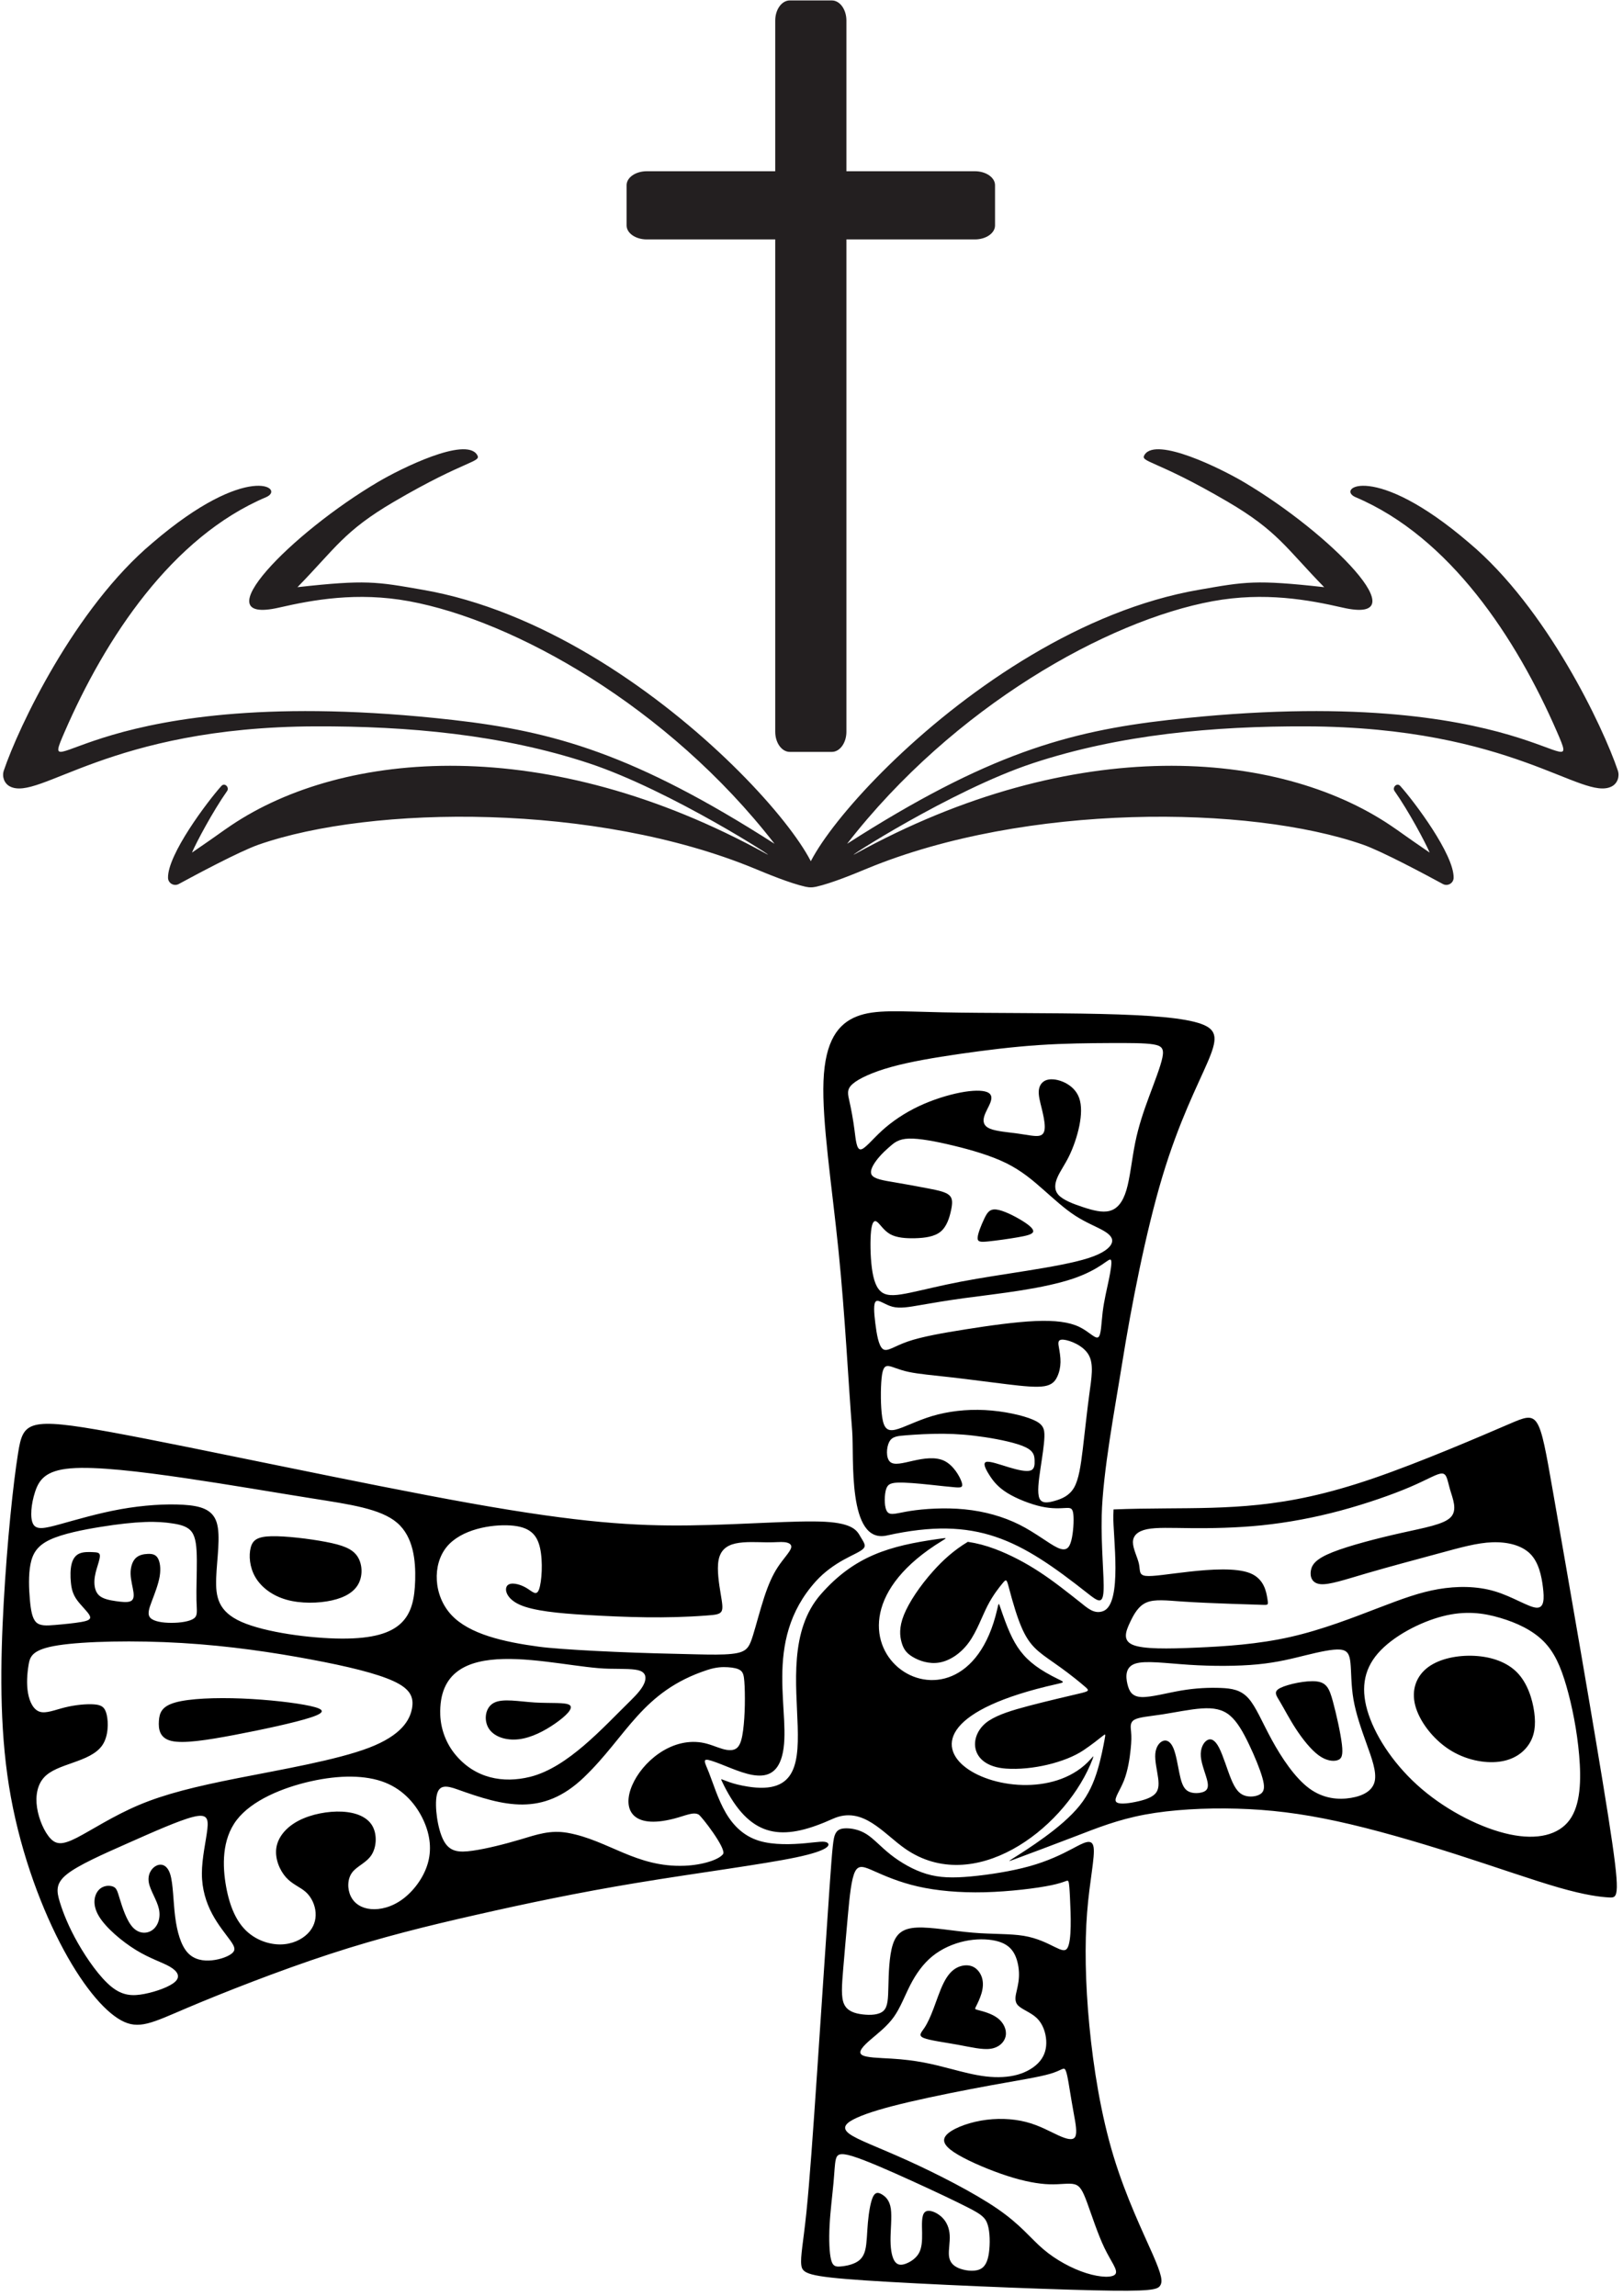
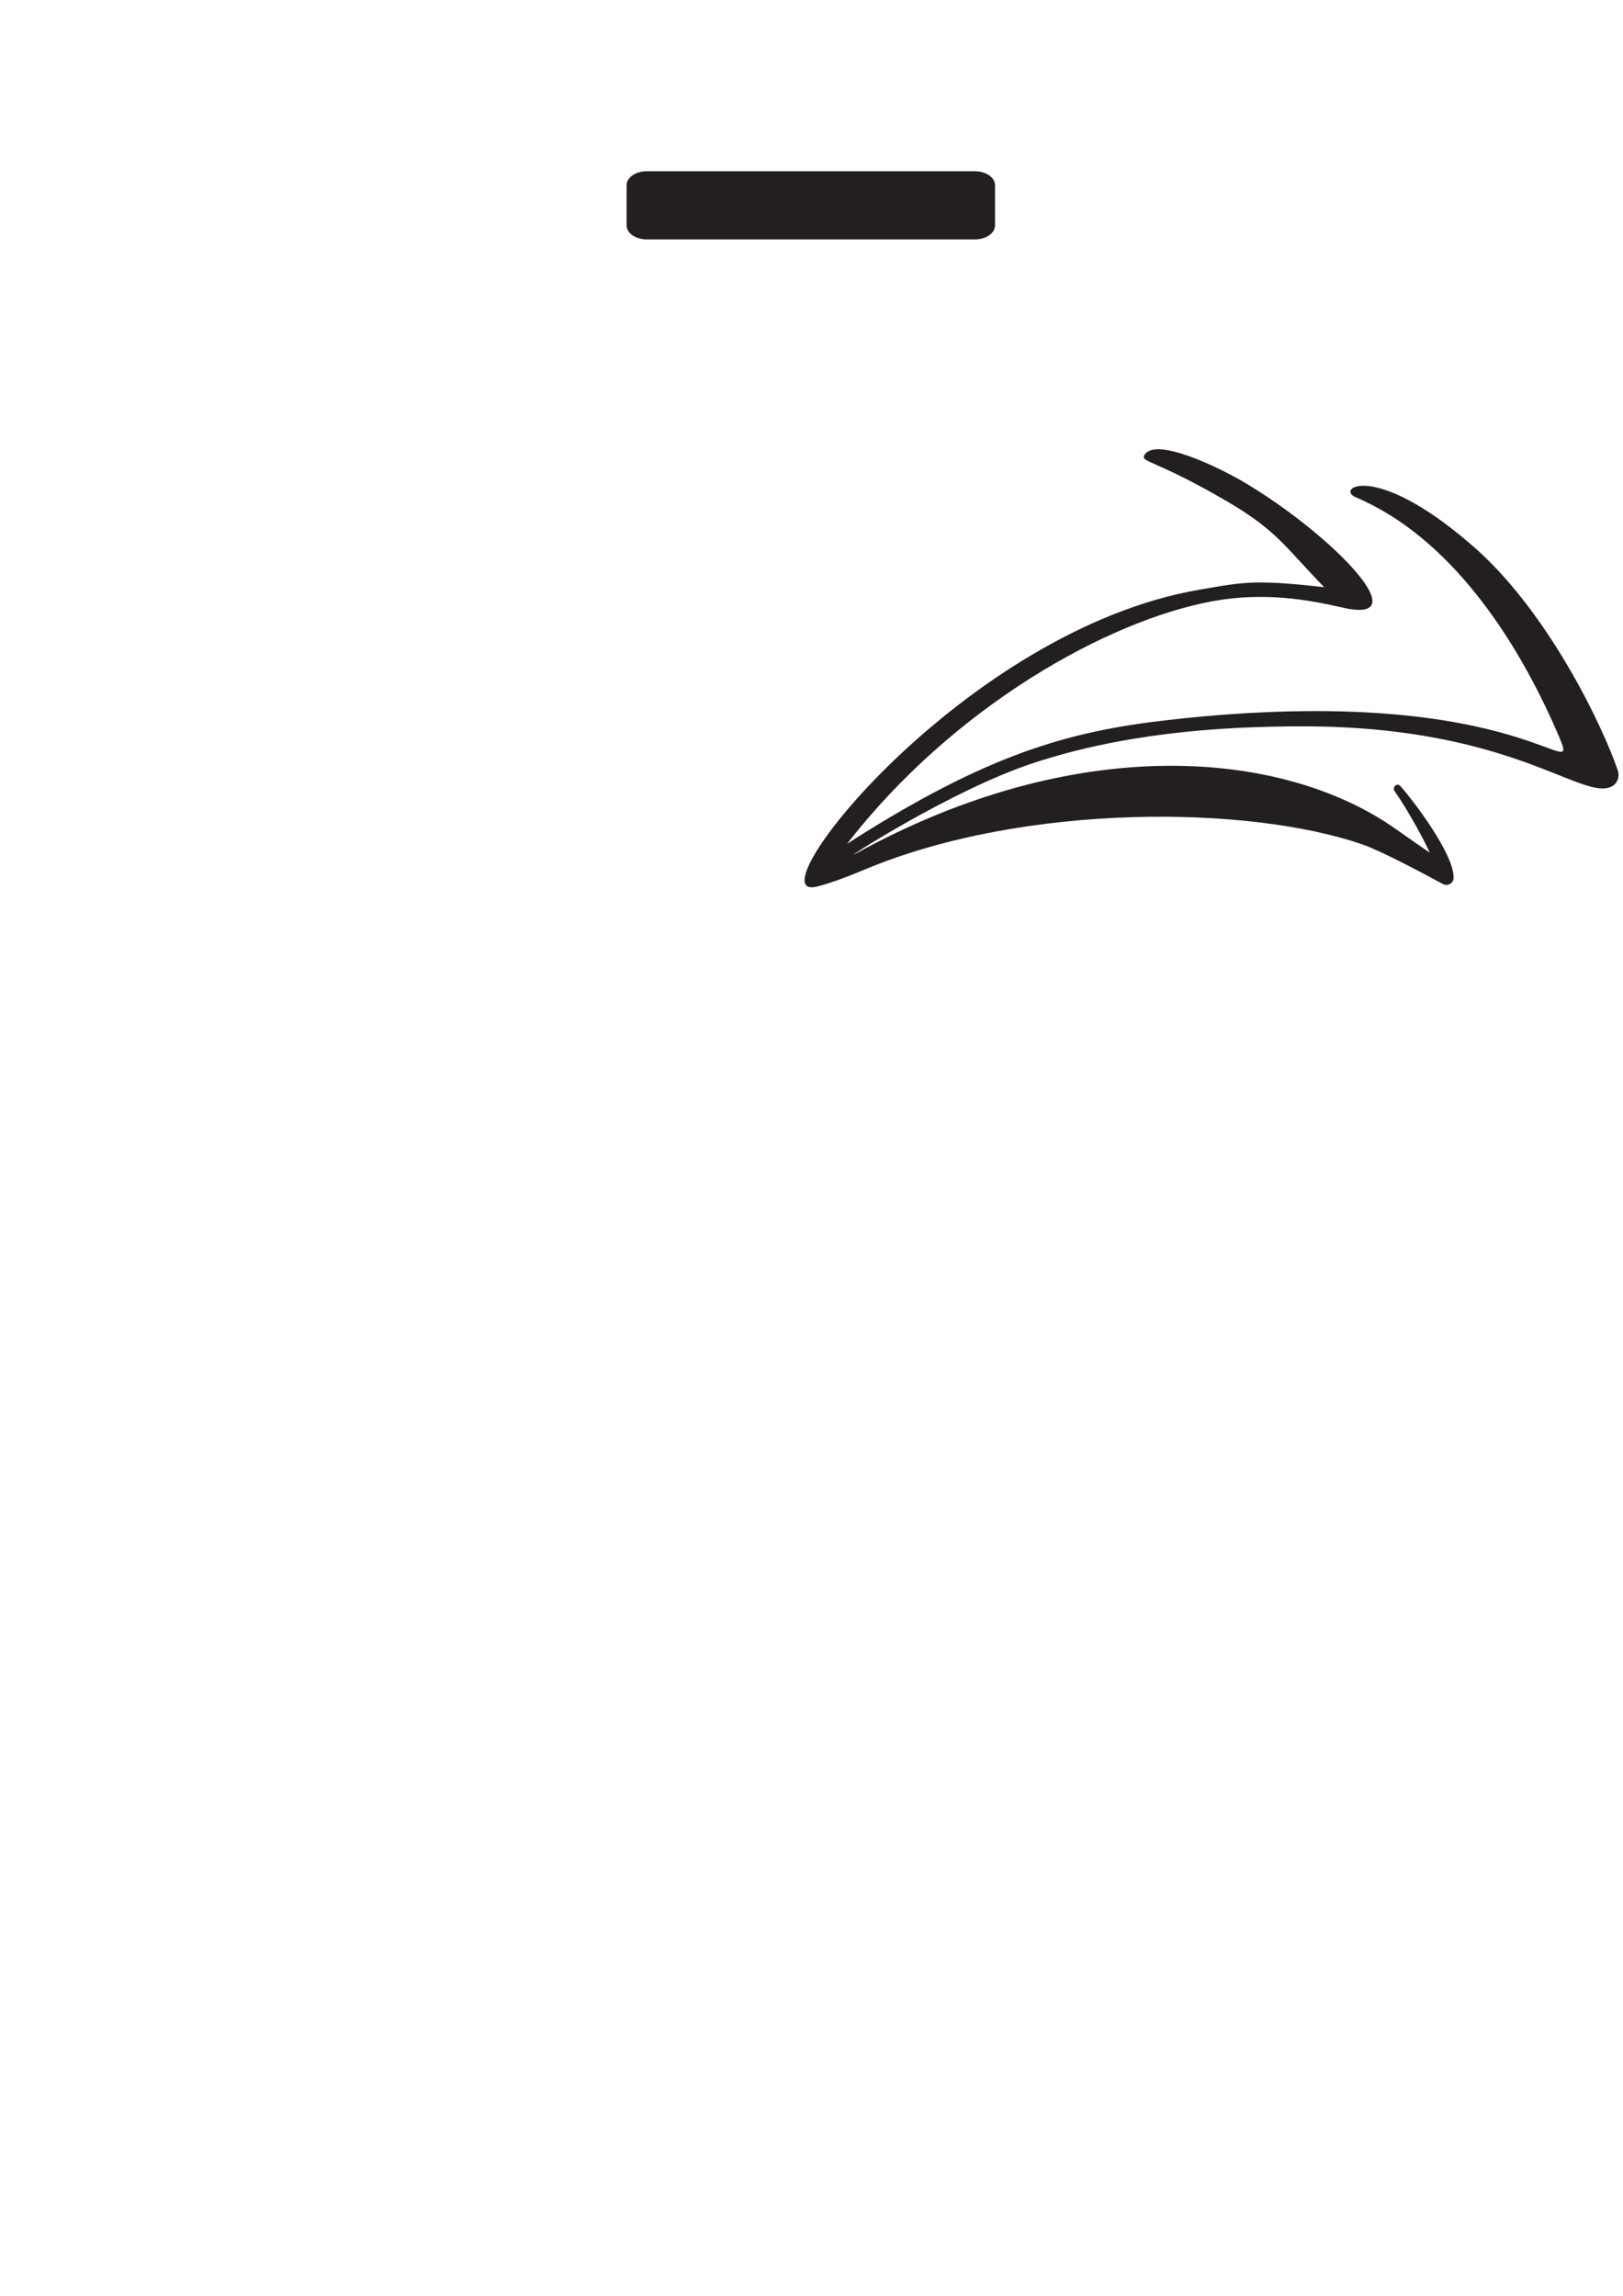
<svg xmlns="http://www.w3.org/2000/svg" version="1.0" preserveAspectRatio="xMidYMid meet" height="1122" viewBox="0 0 595.5 842.25" zoomAndPan="magnify" width="793">
  <defs>
    <clipPath id="4f5c7dc244">
-       <path clip-rule="nonzero" d="M 0.016 370 L 594 370 L 594 841 L 0.016 841 Z M 0.016 370" />
-     </clipPath>
+       </clipPath>
  </defs>
  <path fill-rule="nonzero" fill-opacity="1" d="M 593.598 282.582 C 594.352 284.816 593.445 287.359 591.344 288.434 C 580.562 293.961 555.102 266.621 479.207 266.383 C 445.438 266.277 410.961 269.348 379.039 279.883 C 348.777 289.871 308.234 316.25 313.691 313.238 C 394.438 268.676 468.898 275.012 510.109 302.66 C 514.273 305.453 514.211 305.629 524.566 312.707 C 522.965 308.938 516.906 297.555 511.656 290.086 C 510.762 288.812 512.535 286.867 513.789 288.27 C 518.887 293.961 533.574 313.461 533.348 321.992 C 533.297 323.973 531.141 325.176 529.402 324.23 C 523.496 321.02 507.125 312.238 500.102 309.789 C 458.316 295.215 376.328 294.555 318.223 318.527 C 313.738 320.383 305.238 323.938 299.418 325.238 C 276.039 330.457 353.844 231.047 440.047 216.242 C 456.906 213.301 460.723 212.516 485.859 215.312 C 471.902 201.016 468.797 194.719 450.527 184.004 C 423.539 168.176 418.055 169.57 420.012 166.641 C 424.359 160.113 447.848 171.723 456.16 176.621 C 488.098 195.426 521.332 229.395 492.574 222.793 C 480.266 219.969 463.988 216.957 444.934 220.453 C 406.465 227.52 350.004 258.988 310.809 309.473 C 362.125 276.574 391.859 268.207 428.824 264.027 C 561.484 249.031 581.578 292.133 571.309 268.465 C 556.352 233.992 531.941 196.906 497.328 182.266 C 490.07 179.09 504.129 169.105 539.016 199.023 C 567.598 222.988 588.23 266.703 593.598 282.582" fill="#231f20" />
-   <path fill-rule="nonzero" fill-opacity="1" d="M 1.402 282.582 C 0.648 284.816 1.555 287.359 3.656 288.434 C 14.438 293.961 39.898 266.621 115.793 266.383 C 149.562 266.277 184.043 269.348 215.961 279.883 C 246.223 289.871 286.766 316.25 281.309 313.238 C 200.562 268.676 126.102 275.012 84.891 302.66 C 80.727 305.453 80.793 305.629 70.434 312.707 C 72.039 308.938 78.094 297.555 83.344 290.086 C 84.242 288.812 82.465 286.867 81.211 288.27 C 76.117 293.961 61.426 313.461 61.652 321.992 C 61.703 323.973 63.863 325.176 65.598 324.23 C 71.504 321.02 87.875 312.238 94.898 309.789 C 136.684 295.215 218.672 294.555 276.777 318.527 C 281.262 320.383 289.762 323.938 295.582 325.238 C 318.965 330.457 241.156 231.047 154.953 216.242 C 138.094 213.301 134.277 212.516 109.141 215.312 C 123.098 201.016 126.203 194.719 144.473 184.004 C 171.461 168.176 176.945 169.57 174.988 166.641 C 170.641 160.113 147.152 171.723 138.84 176.621 C 106.902 195.426 73.668 229.395 102.426 222.793 C 114.734 219.969 131.012 216.957 150.066 220.453 C 188.539 227.52 244.996 258.988 284.191 309.473 C 232.879 276.574 203.141 268.207 166.176 264.027 C 33.512 249.031 13.422 292.133 23.691 268.465 C 38.648 233.992 63.059 196.906 97.672 182.266 C 104.934 179.09 90.871 169.105 55.984 199.023 C 27.406 222.988 6.773 266.703 1.402 282.582" fill="#231f20" />
-   <path fill-rule="nonzero" fill-opacity="1" d="M 305.211 275.754 L 289.789 275.754 C 286.836 275.754 284.445 272.441 284.445 268.355 L 284.445 7.398 C 284.445 3.316 286.836 0.004 289.789 0.004 L 305.211 0.004 C 308.164 0.004 310.559 3.316 310.559 7.398 L 310.559 268.355 C 310.559 272.441 308.164 275.754 305.211 275.754" fill="#231f20" />
  <path fill-rule="nonzero" fill-opacity="1" d="M 357.699 87.699 L 237.301 87.699 C 233.219 87.699 229.906 85.406 229.906 82.574 L 229.906 67.801 C 229.906 64.973 233.219 62.68 237.301 62.68 L 357.699 62.68 C 361.781 62.68 365.09 64.973 365.09 67.801 L 365.09 82.574 C 365.09 85.406 361.781 87.699 357.699 87.699" fill="#231f20" />
  <g clip-path="url(#4f5c7dc244)">
-     <path fill-rule="evenodd" fill-opacity="1" d="M 400.004 647.492 C 389.438 671.762 357.227 695.496 332.266 678.332 C 324.191 672.785 316.629 662.285 305.578 667.254 C 288.555 674.926 276.945 675.039 267.242 658.023 C 265.949 655.762 265.219 654.195 264.852 653.41 C 264.484 652.621 264.484 652.621 265.496 653.016 C 266.512 653.41 268.535 654.188 270.586 654.676 C 312.07 664.5 277.82 611.426 301.211 584.82 C 313.582 570.746 326.438 567.105 344.07 564.59 C 347.574 564.09 347.574 564.09 345.773 565.188 C 288.59 600.035 353.055 646.07 365.891 590.379 C 366.445 587.965 366.398 587.852 367.047 589.758 C 371.863 603.949 374.848 609.445 388.348 616.035 C 390.648 617.156 390.648 617.156 387.531 617.859 C 305.812 636.223 376.613 671.918 400.164 645.367 C 401.188 644.211 401.238 644.18 401.152 644.508 C 401.074 644.832 400.871 645.504 400.004 647.492 Z M 302.73 558.254 C 292.285 557.664 272.727 559.336 252.922 559.586 C 233.113 559.84 213.055 558.672 172.777 551.488 C 132.5 544.301 71.988 531.102 40.988 525.418 C 9.984 519.742 8.48 521.578 6.641 533.02 C 4.797 544.469 2.629 565.52 1.371 587.738 C 0.121 609.961 -0.215 633.352 3.297 655.238 C 6.805 677.125 14.16 697.508 21.93 712.625 C 29.707 727.75 37.895 737.602 44.414 741.195 C 50.934 744.789 55.781 742.117 68.562 736.688 C 81.352 731.258 102.078 723.07 120.969 716.891 C 139.852 710.707 156.902 706.531 174.953 702.441 C 193.004 698.34 212.055 694.332 233.781 690.742 C 255.508 687.148 279.914 683.973 292.199 681.383 C 304.48 678.797 304.648 676.789 303.566 676.039 C 302.48 675.289 300.137 675.789 295.496 676.211 C 290.848 676.633 283.906 676.98 278.488 675.312 C 273.07 673.648 269.18 669.969 266.32 665.086 C 263.457 660.199 261.617 654.102 260.098 650.25 C 258.578 646.402 257.379 644.809 260.973 645.934 C 270.016 648.773 283.379 657.566 286.949 644.18 C 290.902 629.379 279.066 602.566 299.375 580.062 C 302.457 576.652 306.145 574.094 309.492 572.227 C 312.844 570.363 315.848 569.195 316.855 568.023 C 317.855 566.855 316.855 565.688 315.68 563.68 C 314.512 561.672 313.176 558.836 302.73 558.254 Z M 167.801 656.457 C 163.816 655.027 161.078 654.641 160.25 658.598 C 159.422 662.551 160.496 670.855 162.723 675.141 C 164.953 679.422 168.332 679.68 173.379 678.965 C 178.426 678.254 185.145 676.562 191.012 674.816 C 196.883 673.059 201.91 671.25 208.355 672.418 C 223.215 675.105 233.441 685.184 251.172 684.48 C 257.719 684.223 263.781 682.277 265.301 680.195 C 266.676 678.316 257.363 666.223 256.309 665.668 C 254.34 664.633 251.641 666.055 247.445 667.156 C 215.605 675.527 234.609 635.656 257.398 639.266 C 260.266 639.719 262.82 640.953 265.074 641.602 C 267.32 642.25 269.273 642.316 270.516 641.148 C 271.754 639.98 272.289 637.582 272.66 634.793 C 273.023 632 273.219 628.82 273.285 625.578 C 273.344 622.336 273.281 619.027 273.105 616.82 C 272.934 614.617 272.648 613.508 271.695 612.801 C 270.742 612.086 269.109 611.766 267.129 611.633 C 265.145 611.504 262.809 611.566 259.621 612.605 C 235.504 620.449 230.062 636.883 214.266 652.027 C 199.059 666.609 184.902 662.582 167.801 656.457 Z M 290.227 567.977 C 289.738 569.465 287.387 571.863 285.438 574.82 C 283.48 577.77 281.934 581.27 280.402 585.941 C 278.875 590.609 277.367 596.453 276.242 600.055 C 275.113 603.652 274.359 605.016 272.207 605.922 C 268.43 607.516 258.859 606.934 247.715 606.707 C 228.906 606.324 205.578 605.164 197.766 604.105 C 184.816 602.359 172.168 599.504 165.602 592.43 C 159.035 585.355 158.547 574.07 163.863 567.516 C 169.184 560.965 180.309 559.152 187.266 559.605 C 194.219 560.059 196.996 562.781 198.141 567.844 C 199.277 572.902 198.777 580.301 197.793 583.023 C 196.812 585.746 195.344 583.801 192.98 582.438 C 190.613 581.074 187.352 580.301 186.148 581.656 C 184.945 583.023 185.793 586.523 190.77 588.73 C 195.75 590.938 204.852 591.844 214.797 592.43 C 229.82 593.309 244.305 593.809 259.281 592.656 C 262.23 592.43 263.977 592.305 264.676 591.23 C 265.367 590.16 264.996 588.152 264.406 584.582 C 263.816 581.016 263 575.887 263.645 572.383 C 264.289 568.879 266.391 567 269.848 566.223 C 273.305 565.441 278.113 565.766 281.359 565.801 C 284.602 565.832 286.289 565.574 287.812 565.734 C 289.34 565.895 290.715 566.48 290.227 567.977 Z M 231.488 623.762 C 233.871 621.426 235.648 619.352 236.422 617.434 C 237.191 615.523 236.965 613.773 234.902 612.961 C 232.84 612.152 228.949 612.277 223.43 612.18 C 203.957 611.836 160.52 597.383 161.539 629.082 C 161.711 634.531 163.828 639.719 166.953 643.543 C 174.273 652.504 184.664 654.309 194.539 651.844 C 208.336 648.395 221.148 633.883 231.488 623.762 Z M 209.098 625.578 C 207.715 624.41 202.012 624.93 196.195 624.57 C 190.379 624.215 184.453 622.98 181.211 624.703 C 177.969 626.418 177.414 631.094 179.355 634.137 C 181.301 637.188 185.746 638.617 190.367 638.062 C 195 637.516 199.812 634.984 203.688 632.293 C 207.562 629.598 210.488 626.746 209.098 625.578 Z M 25.918 538.656 C 35.195 537.875 51.418 539.824 67.777 542.219 C 84.129 544.617 100.609 547.473 114.5 549.68 C 128.387 551.887 139.68 553.441 145.715 558.633 C 151.754 563.824 152.527 572.645 152.336 579.652 C 152.141 586.656 150.973 591.844 147.148 595.477 C 143.316 599.113 136.824 601.184 125.34 601.125 C 113.852 601.059 97.367 598.848 88.668 595.023 C 79.973 591.195 79.066 585.75 79.324 578.805 C 79.586 571.863 81.016 563.438 79.52 558.57 C 78.031 553.703 73.617 552.402 67.258 552.016 C 60.898 551.625 52.59 552.148 44.285 553.637 C 35.977 555.125 27.668 557.594 22.027 559.152 C 16.379 560.707 13.391 561.355 12.156 559.086 C 10.926 556.816 11.441 551.625 12.871 547.281 C 14.305 542.934 16.641 539.43 25.918 538.656 Z M 99.574 563.562 C 104.766 563.438 113.457 564.473 119.562 565.641 C 125.664 566.809 129.168 568.102 131.051 570.828 C 132.934 573.551 133.191 577.703 131.633 580.816 C 130.074 583.934 126.699 586.008 121.766 587.113 C 116.836 588.211 110.348 588.34 105.094 586.852 C 99.836 585.355 95.812 582.242 93.668 578.547 C 91.527 574.848 91.266 570.566 91.98 567.777 C 92.695 564.992 94.383 563.691 99.574 563.562 Z M 63.461 558.891 C 66.344 559.344 68.945 559.992 70.402 562.035 C 71.863 564.078 72.184 567.516 72.223 572.289 C 72.25 577.055 71.996 583.152 72.09 587.051 C 72.184 590.938 72.645 592.625 71.148 593.727 C 69.66 594.828 66.215 595.348 62.906 595.348 C 59.598 595.348 56.418 594.828 55.184 593.531 C 53.949 592.238 54.664 590.16 55.703 587.402 C 56.746 584.648 58.105 581.207 58.594 578.258 C 59.082 575.301 58.688 572.84 57.848 571.508 C 57 570.18 55.703 569.984 54.184 570.047 C 52.656 570.113 50.906 570.441 49.699 571.676 C 48.504 572.902 47.855 575.047 47.918 577.41 C 47.98 579.781 48.758 582.371 48.984 584.191 C 49.211 586.008 48.891 587.051 47.754 587.465 C 46.621 587.891 44.672 587.691 42.465 587.371 C 40.262 587.051 37.793 586.59 36.363 585.293 C 34.941 584 34.547 581.855 34.648 579.848 C 34.742 577.832 35.328 575.953 35.848 574.266 C 36.363 572.578 36.816 571.086 36.59 570.309 C 36.363 569.531 35.457 569.465 34.027 569.398 C 32.605 569.332 30.656 569.273 29.195 569.887 C 27.734 570.5 26.766 571.801 26.273 573.746 C 25.785 575.695 25.785 578.285 26.012 580.555 C 26.238 582.832 26.691 584.773 28.188 586.883 C 29.68 588.992 32.211 591.262 32.895 592.656 C 33.574 594.047 32.406 594.574 29.844 595.023 C 27.277 595.477 23.32 595.863 20.172 596.129 C 17.027 596.391 14.691 596.516 13.262 595.121 C 11.836 593.727 11.312 590.809 10.961 586.816 C 10.602 582.832 10.406 577.77 11.188 573.812 C 11.969 569.852 13.715 567 18.355 564.828 C 22.996 562.656 30.523 561.16 36.984 560.125 C 43.438 559.086 48.824 558.504 53.109 558.344 C 57.395 558.176 60.57 558.438 63.461 558.891 Z M 21.375 603.586 C 30.977 602.098 49.41 601.703 66.805 602.746 C 84.191 603.781 100.551 606.246 114.051 608.781 C 127.547 611.305 138.191 613.902 144.285 616.691 C 150.387 619.477 151.949 622.461 151.168 626.746 C 150.387 631.027 147.277 636.609 135.465 641.148 C 123.656 645.688 103.145 649.191 87.375 652.309 C 71.605 655.422 60.57 658.145 51.031 662.164 C 41.496 666.188 33.445 671.504 28.254 674.168 C 23.062 676.824 20.727 676.824 18.523 674.488 C 16.312 672.156 14.238 667.484 13.59 663.137 C 12.938 658.793 13.719 654.766 16.121 652.109 C 18.523 649.453 22.543 648.156 26.766 646.66 C 30.977 645.172 35.395 643.484 37.598 640.172 C 39.805 636.867 39.805 631.934 39.16 629.082 C 38.508 626.227 37.211 625.445 34.48 625.258 C 31.758 625.059 27.605 625.445 23.91 626.359 C 20.207 627.266 16.961 628.695 14.625 627.98 C 12.289 627.266 10.863 624.41 10.273 621.105 C 9.691 617.793 9.953 614.035 10.473 610.852 C 10.988 607.672 11.77 605.082 21.375 603.586 Z M 64.402 624.543 C 69.527 623.113 79.004 622.727 88.738 623.113 C 98.473 623.504 108.465 624.672 113.785 625.84 C 119.109 627.008 119.758 628.176 114.051 630.051 C 108.34 631.934 96.266 634.531 86.012 636.48 C 75.762 638.422 67.324 639.719 62.906 638.684 C 58.496 637.648 58.109 634.27 58.301 631.352 C 58.496 628.43 59.273 625.965 64.402 624.543 Z M 86.855 667.68 C 92.375 660.48 103.66 655.809 114.113 653.473 C 124.562 651.141 134.168 651.141 141.242 653.926 C 148.316 656.715 152.855 662.297 155.387 667.812 C 157.914 673.324 158.438 678.773 156.879 683.895 C 155.324 689.02 151.688 693.82 147.73 696.738 C 143.77 699.664 139.488 700.699 136.043 700.371 C 132.605 700.051 130.016 698.367 128.715 695.703 C 127.414 693.047 127.414 689.414 129.168 687.012 C 130.918 684.609 134.422 683.445 136.309 680.523 C 138.191 677.605 138.445 672.934 136.57 669.754 C 134.688 666.578 130.656 664.895 125.531 664.633 C 120.406 664.371 114.18 665.535 109.566 667.938 C 104.961 670.34 101.977 673.973 101.391 677.926 C 100.809 681.887 102.625 686.172 104.961 688.762 C 107.297 691.359 110.152 692.266 112.23 694.148 C 114.305 696.031 115.605 698.883 115.801 701.672 C 115.992 704.461 115.086 707.188 112.883 709.391 C 110.676 711.594 107.164 713.281 103.02 713.348 C 98.859 713.414 94.055 711.859 90.426 708.422 C 86.793 704.984 84.324 699.664 82.961 692.133 C 81.602 684.609 81.34 674.883 86.855 667.68 Z M 24.555 687.594 C 28.773 684.223 37.598 680.328 46.816 676.242 C 56.031 672.156 65.637 667.871 70.762 666.574 C 75.887 665.281 76.535 666.965 76.082 671.055 C 75.629 675.141 74.074 681.625 74.074 687.34 C 74.074 693.047 75.629 697.973 77.836 702.125 C 80.039 706.277 82.898 709.652 84.52 711.922 C 86.141 714.191 86.527 715.359 85.23 716.527 C 83.938 717.695 80.953 718.863 77.77 719.184 C 74.594 719.512 71.215 718.992 68.812 716.332 C 66.41 713.676 64.988 708.875 64.27 703.23 C 63.555 697.586 63.555 691.098 62.453 687.594 C 61.352 684.094 59.145 683.574 57.328 684.48 C 55.512 685.391 54.082 687.727 54.605 690.645 C 55.125 693.562 57.586 697.066 58.301 700.309 C 59.016 703.555 57.977 706.539 55.965 708.027 C 53.949 709.523 50.969 709.523 48.699 707.055 C 46.422 704.59 44.867 699.664 43.957 696.68 C 43.051 693.695 42.789 692.652 41.496 692.133 C 40.195 691.617 37.859 691.617 36.238 693.367 C 34.613 695.117 33.707 698.621 36.238 702.906 C 38.766 707.188 44.738 712.246 49.926 715.426 C 55.125 718.602 59.535 719.898 62.324 721.52 C 65.117 723.145 66.285 725.09 64.336 726.969 C 62.387 728.852 57.328 730.668 52.98 731.516 C 48.629 732.355 45 732.223 40.844 728.852 C 36.691 725.48 32.02 718.863 28.641 712.961 C 25.27 707.055 23.195 701.867 21.961 697.848 C 20.727 693.82 20.332 690.969 24.555 687.594 Z M 411.711 500.223 C 415.055 479.254 420.402 451.852 426.504 431.555 C 432.605 411.254 439.461 398.055 443.051 389.703 C 446.645 381.352 446.98 377.836 440.793 375.586 C 434.609 373.328 421.91 372.328 403.773 371.91 C 385.641 371.492 362.074 371.66 345.941 371.324 C 329.816 370.992 321.121 370.152 314.352 372.828 C 307.582 375.5 302.734 381.684 302.152 396.555 C 301.566 411.422 305.246 434.98 307.672 458.867 C 310.09 482.762 311.258 506.988 312.684 525.031 C 313.422 534.402 310.781 566.539 325.383 563.293 C 358.496 555.938 374.219 564.918 399.008 584.469 C 402.77 587.438 404.609 588.77 404.902 583.719 C 405.195 578.668 403.941 567.223 404.234 555.902 C 404.645 539.871 409.125 516.449 411.711 500.223 Z M 312.824 397.613 C 315.094 395.602 320.156 393.266 327.066 391.348 C 333.98 389.434 342.742 387.945 352.121 386.582 C 361.5 385.223 371.492 383.984 381.094 383.34 C 390.699 382.691 399.914 382.625 407.25 382.59 C 414.586 382.562 420.031 382.562 423.184 383.078 C 426.324 383.598 427.172 384.633 426.492 387.945 C 425.812 391.25 423.609 396.832 421.594 402.277 C 419.578 407.73 417.762 413.047 416.527 419.113 C 415.293 425.184 414.652 431.992 413.285 436.566 C 411.922 441.141 409.848 443.477 407.117 444.184 C 404.395 444.898 401.023 443.996 397.453 442.828 C 393.883 441.66 390.117 440.23 388.395 438.348 C 386.68 436.469 387 434.137 388.008 431.832 C 389.016 429.523 390.699 427.254 392.258 424.082 C 393.816 420.898 395.242 416.812 396.023 412.953 C 396.805 409.094 396.934 405.461 395.957 402.738 C 394.984 400.008 392.906 398.199 390.637 397.09 C 388.363 395.988 385.898 395.602 384.145 396.117 C 382.395 396.637 381.355 398.062 381.16 399.941 C 380.969 401.824 381.613 404.16 382.203 406.531 C 382.781 408.895 383.305 411.297 383.336 413.148 C 383.371 414.996 382.91 416.293 381.32 416.617 C 379.734 416.938 377.008 416.293 373.473 415.805 C 369.934 415.316 365.59 414.996 363.254 414.023 C 360.918 413.047 360.59 411.43 361.078 409.648 C 361.566 407.859 362.859 405.91 363.441 404.262 C 364.027 402.605 363.895 401.242 362.113 400.562 C 360.328 399.879 356.887 399.879 352.348 400.758 C 347.805 401.637 342.156 403.387 337.031 405.816 C 331.906 408.246 327.301 411.363 323.629 414.703 C 319.965 418.047 317.234 421.613 315.746 421.613 C 314.254 421.613 313.992 418.047 313.504 414.348 C 313.023 410.648 312.309 406.824 311.688 404.066 C 311.074 401.309 310.555 399.621 312.824 397.613 Z M 333.461 417.652 C 337.227 417.527 343.195 418.629 349.785 420.219 C 356.371 421.805 363.574 423.883 369.219 426.672 C 374.867 429.465 378.953 432.969 382.91 436.469 C 386.875 439.973 390.699 443.477 394.562 445.973 C 398.422 448.469 402.316 449.965 404.848 451.422 C 407.379 452.883 408.547 454.305 407.898 456.027 C 407.25 457.75 404.781 459.758 399.328 461.508 C 393.883 463.258 385.445 464.754 376.977 466.113 C 368.508 467.477 360.004 468.711 352.574 470.141 C 345.141 471.562 338.785 473.184 333.98 474.191 C 329.176 475.195 325.934 475.582 323.762 474.191 C 321.586 472.797 320.484 469.613 319.898 465.141 C 319.316 460.668 319.25 454.891 319.605 451.582 C 319.965 448.277 320.746 447.43 321.812 448.211 C 322.883 448.984 324.25 451.387 326.613 452.723 C 328.988 454.051 332.359 454.305 335.832 454.211 C 339.301 454.113 342.871 453.664 345.141 451.781 C 347.414 449.898 348.391 446.59 348.938 444.023 C 349.492 441.461 349.625 439.645 348.324 438.449 C 347.023 437.246 344.301 436.66 340.633 435.953 C 336.965 435.238 332.359 434.391 328.301 433.711 C 324.25 433.027 320.746 432.508 319.832 430.953 C 318.926 429.398 320.613 426.801 322.168 424.891 C 323.73 422.977 325.156 421.746 326.645 420.445 C 328.141 419.148 329.695 417.785 333.461 417.652 Z M 365.523 443.672 C 367.988 443.93 372.012 445.941 374.832 447.656 C 377.656 449.379 379.277 450.805 379.086 451.781 C 378.891 452.75 376.883 453.27 373.539 453.852 C 370.195 454.438 365.523 455.086 362.633 455.379 C 359.75 455.668 358.641 455.605 358.707 454.051 C 358.77 452.488 360.004 449.445 361.078 447.176 C 362.148 444.898 363.055 443.41 365.523 443.672 Z M 404.359 463.879 C 402.191 465.336 398.75 467.344 393.648 469.066 C 388.562 470.781 381.809 472.211 374.707 473.344 C 367.598 474.48 360.137 475.328 353.742 476.203 C 347.348 477.078 342.027 477.984 337.746 478.734 C 333.461 479.48 330.215 480.062 327.461 479.348 C 324.703 478.633 322.43 476.625 321.426 477.336 C 320.418 478.051 320.68 481.488 321.164 485.414 C 321.652 489.34 322.367 493.746 323.957 494.883 C 325.543 496.023 328.008 493.879 333.039 492.125 C 338.07 490.375 345.66 489.016 354.262 487.652 C 362.859 486.289 372.465 484.93 379.832 484.602 C 387.195 484.281 392.328 484.988 395.992 486.742 C 399.656 488.5 401.863 491.285 402.965 490.535 C 404.066 489.789 404.066 485.516 404.586 481.262 C 405.109 477.012 406.148 472.797 406.863 469.359 C 407.57 465.922 407.965 463.258 407.703 462.383 C 407.445 461.508 406.535 462.418 404.359 463.879 Z M 390.277 491.445 C 392.582 491.672 397.453 493.555 399.43 496.992 C 401.41 500.43 400.496 505.426 399.656 511.652 C 398.816 517.883 398.035 525.34 397.293 531.535 C 396.539 537.73 395.824 542.664 394.109 545.68 C 392.387 548.691 389.664 549.801 387.133 550.547 C 384.598 551.289 382.262 551.676 381.387 549.668 C 380.512 547.656 381.094 543.246 381.742 538.871 C 382.395 534.484 383.109 530.145 383.203 527.121 C 383.305 524.109 382.781 522.422 379.02 520.801 C 375.254 519.176 368.246 517.621 361.371 517.266 C 354.484 516.906 347.742 517.754 341.996 519.469 C 336.25 521.191 331.512 523.785 328.527 524.465 C 325.543 525.145 324.316 523.91 323.695 519.957 C 323.082 516 323.082 509.316 323.469 505.555 C 323.855 501.793 324.637 500.949 326.066 501.113 C 327.492 501.277 329.57 502.441 333.332 503.254 C 337.098 504.062 342.551 504.516 349.105 505.266 C 355.652 506.012 363.312 507.047 369.48 507.793 C 375.641 508.543 380.32 508.996 383.203 508.508 C 386.094 508.02 387.195 506.594 387.941 504.969 C 388.691 503.348 389.078 501.531 389.109 499.684 C 389.145 497.84 388.816 495.957 388.527 494.301 C 388.234 492.645 387.977 491.219 390.277 491.445 Z M 376.195 530.859 C 373.051 529.363 366.945 528.062 361.434 527.223 C 355.918 526.379 350.98 525.992 346.02 525.957 C 341.055 525.926 336.059 526.246 332.617 526.508 C 329.176 526.77 327.301 526.961 326.258 528.977 C 325.219 530.984 325.023 534.812 326.551 536.242 C 328.074 537.668 331.324 536.695 335.117 535.848 C 338.914 535.008 343.266 534.293 346.574 535.949 C 349.879 537.602 352.148 541.621 352.836 543.664 C 353.516 545.707 352.609 545.773 350.492 545.613 C 348.391 545.453 345.078 545.066 341.023 544.641 C 336.965 544.219 332.164 543.766 329.277 543.891 C 326.387 544.023 325.418 544.738 324.93 547.043 C 324.441 549.344 324.441 553.238 325.609 554.66 C 326.777 556.09 329.113 555.055 334.074 554.273 C 339.047 553.5 346.637 552.977 353.902 553.691 C 361.172 554.406 368.113 556.348 374.055 559.332 C 379.992 562.316 384.926 566.336 388.008 567.766 C 391.086 569.195 392.32 568.027 393.066 565.168 C 393.816 562.316 394.074 557.777 393.816 555.473 C 393.555 553.172 392.781 553.105 390.926 553.203 C 389.078 553.297 386.16 553.559 382.137 552.684 C 378.113 551.809 372.984 549.801 369.547 547.656 C 366.102 545.516 364.348 543.246 362.961 541.039 C 361.566 538.832 360.523 536.695 361.852 536.301 C 363.188 535.914 366.883 537.277 370.223 538.281 C 373.566 539.293 376.555 539.938 378.078 539.453 C 379.605 538.965 379.672 537.344 379.605 535.688 C 379.539 534.031 379.344 532.348 376.195 530.859 Z M 401.254 677.672 C 401.816 681.172 399.777 690.062 398.875 701.605 C 397.965 713.152 398.191 727.344 399.688 743.031 C 401.188 758.715 403.965 775.883 408.555 791.02 C 413.137 806.148 419.523 819.25 422.902 826.969 C 426.289 834.684 426.66 837.02 425.68 838.535 C 424.699 840.055 422.367 840.766 400.887 840.266 C 379.395 839.766 338.746 838.059 317.496 836.645 C 296.246 835.219 294.387 834.082 294.008 830.996 C 293.625 827.91 294.715 822.883 295.879 811.664 C 297.035 800.453 298.266 783.055 299.828 759.973 C 301.391 736.887 303.277 708.117 304.367 692.48 C 305.461 676.836 305.75 674.324 306.484 672.809 C 307.211 671.293 308.375 670.773 310.375 670.742 C 312.383 670.715 315.234 671.172 317.934 672.883 C 320.637 674.59 323.188 677.562 326.828 680.43 C 330.465 683.293 335.191 686.062 339.977 687.488 C 344.762 688.918 349.613 689.012 356.207 688.406 C 362.801 687.797 371.137 686.5 377.793 684.641 C 384.449 682.781 389.43 680.363 393.488 678.215 C 397.555 676.059 400.699 674.176 401.254 677.672 Z M 385.836 691.605 C 380.547 692.723 370.512 693.969 361.285 694.203 C 352.062 694.43 343.645 693.648 336.781 692.082 C 329.91 690.516 324.59 688.16 320.883 686.516 C 317.176 684.867 315.09 683.926 313.73 686.617 C 312.371 689.312 311.746 695.637 311.113 702.516 C 310.484 709.398 309.844 716.832 309.355 722.668 C 308.875 728.5 308.547 732.738 309.719 735.281 C 310.898 737.824 313.574 738.676 316.496 739.027 C 319.418 739.379 322.574 739.234 324.184 737.699 C 325.793 736.16 325.852 733.238 325.965 728.621 C 326.078 724.004 326.246 717.703 327.531 713.551 C 328.82 709.398 331.234 707.402 336.465 707.164 C 341.699 706.918 349.754 708.434 356.973 709.039 C 364.195 709.648 370.578 709.355 375.629 710.195 C 380.684 711.035 384.402 713.008 386.941 714.254 C 389.473 715.496 390.812 716.023 391.641 714.68 C 392.469 713.348 392.781 710.152 392.848 706.703 C 392.918 703.262 392.746 699.57 392.602 696.488 C 392.453 693.414 392.34 690.949 392.004 690.215 C 391.672 689.484 391.129 690.484 385.836 691.605 Z M 373.484 735.684 C 374.898 737.211 378.238 738.27 380.445 740.402 C 382.645 742.535 383.699 745.734 383.871 748.605 C 384.039 751.484 383.328 754.031 381.543 756.195 C 379.754 758.352 376.887 760.133 373.449 761.117 C 370.004 762.098 365.988 762.281 361.77 761.793 C 357.551 761.301 353.133 760.133 349.348 759.137 C 345.566 758.148 342.406 757.332 338.91 756.672 C 335.41 756.016 331.574 755.523 327.141 755.254 C 322.699 754.98 317.676 754.938 316.18 753.848 C 314.684 752.758 316.727 750.621 319.422 748.289 C 322.121 745.961 325.477 743.43 327.934 739.992 C 330.395 736.551 331.961 732.195 334.027 728.172 C 336.109 724.148 338.688 720.461 342.098 717.684 C 345.512 714.906 349.754 713.051 353.922 712.145 C 358.086 711.246 362.168 711.305 365.262 712 C 368.352 712.691 370.445 714.02 371.797 716.137 C 373.152 718.25 373.758 721.145 373.867 723.617 C 373.969 726.09 373.555 728.137 373.086 730.156 C 372.613 732.176 372.082 734.16 373.484 735.684 Z M 338.926 747.676 C 341.078 748.57 346.613 749.285 351.473 750.168 C 356.32 751.055 360.488 752.098 363.555 751.621 C 366.633 751.137 368.609 749.125 369.016 746.859 C 369.414 744.598 368.246 742.082 366.082 740.41 C 363.918 738.746 360.766 737.926 359.188 737.52 C 357.609 737.109 357.609 737.109 358.098 736.145 C 358.586 735.18 359.562 733.242 360.129 731.289 C 360.695 729.328 360.852 727.344 360.289 725.535 C 359.723 723.719 358.441 722.066 356.672 721.383 C 354.902 720.699 352.645 720.984 350.781 722.062 C 348.91 723.141 347.43 725.023 346.121 727.703 C 344.812 730.383 343.676 733.863 342.555 736.824 C 341.441 739.777 340.352 742.207 339.184 743.961 C 338.016 745.711 336.773 746.777 338.926 747.676 Z M 312.777 791.047 C 317.617 792.531 326.441 796.414 334.707 800.18 C 342.969 803.938 350.672 807.586 355.32 809.973 C 359.977 812.367 361.57 813.512 362.406 816.223 C 363.242 818.934 363.305 823.215 362.863 826.434 C 362.418 829.656 361.465 831.805 359.301 832.652 C 357.145 833.496 353.77 833.031 351.586 832.062 C 349.391 831.09 348.379 829.613 348.18 827.512 C 347.984 825.402 348.605 822.668 348.461 820.105 C 348.324 817.547 347.43 815.164 345.523 813.375 C 343.617 811.59 340.695 810.402 339.367 811.559 C 338.031 812.715 338.281 816.211 338.332 819.195 C 338.379 822.18 338.219 824.645 337.227 826.512 C 336.234 828.375 334.41 829.637 332.742 830.348 C 331.074 831.055 329.559 831.211 328.48 829.895 C 327.406 828.582 326.77 825.801 326.746 822.008 C 326.715 818.211 327.301 813.398 326.859 810.324 C 326.414 807.25 324.941 805.91 323.648 805.117 C 322.348 804.332 321.223 804.09 320.328 805.918 C 319.434 807.75 318.773 811.652 318.438 815.453 C 318.098 819.254 318.094 822.953 317.473 825.461 C 316.855 827.969 315.621 829.285 313.855 830.156 C 312.094 831.023 309.793 831.453 308.148 831.543 C 306.496 831.633 305.508 831.391 304.906 828.934 C 304.309 826.48 304.102 821.809 304.383 816.484 C 304.66 811.16 305.426 805.18 305.816 800.891 C 306.211 796.605 306.242 794.008 306.668 792.246 C 307.105 790.488 307.945 789.57 312.777 791.047 Z M 385.273 760.836 C 381.082 762.062 373.449 763.254 363.812 765.004 C 354.176 766.758 342.539 769.074 333.609 771.16 C 324.684 773.25 318.461 775.102 314.441 776.926 C 310.418 778.746 308.602 780.535 311.539 782.773 C 314.477 785.02 322.168 787.73 332.895 792.586 C 343.621 797.441 357.383 804.445 365.992 810.367 C 374.598 816.289 378.055 821.137 382.746 825.141 C 387.43 829.148 393.348 832.324 398.574 833.969 C 403.801 835.613 408.328 835.73 409.293 834.273 C 410.258 832.805 407.66 829.773 405.219 824.691 C 402.781 819.617 400.496 812.492 398.863 808.062 C 397.23 803.629 396.25 801.883 394.234 801.355 C 392.215 800.816 389.164 801.496 385.082 801.371 C 381 801.246 375.879 800.324 369.66 798.316 C 363.441 796.309 356.125 793.223 351.586 790.566 C 347.043 787.902 345.293 785.668 347.102 783.449 C 348.922 781.215 354.309 778.996 359.934 778.004 C 365.566 777.004 371.434 777.223 376.332 778.469 C 381.23 779.707 385.16 781.969 388.273 783.395 C 391.391 784.824 393.699 785.414 394.504 783.926 C 395.309 782.434 394.617 778.867 394.02 775.613 C 393.43 772.355 392.934 769.414 392.441 766.375 C 391.945 763.336 391.453 760.211 390.832 759.273 C 390.207 758.34 389.469 759.609 385.273 760.836 Z M 331.652 592.445 C 333.492 587.852 337.496 581.836 342.348 576.41 C 345.91 572.418 349.922 568.742 355.113 565.617 C 358.469 566.121 361.66 566.957 365.082 568.242 C 370.777 570.387 376.332 573.344 381.422 576.68 C 386.637 580.086 391.48 583.965 396.367 587.816 C 398.848 589.77 401.414 592.32 404.805 591.023 C 411.977 588.277 408.309 563.312 408.496 556.008 C 408.512 555.246 408.543 554.488 408.578 553.727 C 414.977 553.465 421.379 553.398 427.59 553.352 C 439.121 553.266 449.984 553.266 461.855 552.016 C 473.719 550.758 486.59 548.258 503.891 542.324 C 521.191 536.391 542.918 527.039 553.781 522.363 C 564.645 517.68 564.645 517.68 569.824 547.336 C 575.008 576.992 585.371 636.305 590.051 666.125 C 594.727 695.953 593.727 696.285 590.465 696.113 C 587.207 695.953 581.695 695.281 572.082 692.523 C 562.469 689.77 548.762 684.922 534.141 680.246 C 519.516 675.57 503.973 671.055 490.52 668.133 C 477.062 665.211 465.699 663.867 453.91 663.535 C 442.129 663.203 429.93 663.867 420.066 665.711 C 410.207 667.551 402.684 670.551 394.664 673.645 C 386.637 676.734 378.113 679.91 373.855 681.496 C 369.594 683.086 369.594 683.086 371.844 681.664 C 374.105 680.246 378.613 677.402 383.293 673.977 C 387.977 670.551 392.82 666.543 396.164 662.367 C 399.508 658.191 401.344 653.848 402.684 649.418 C 404.023 644.992 404.859 640.48 405.277 638.227 C 405.695 635.973 405.695 635.973 404.438 636.973 C 403.184 637.973 400.676 639.98 397.59 642.066 C 390.887 646.594 378.59 649.508 369.086 648.828 C 355.277 647.84 355.188 636.164 362.906 631.207 C 366.418 628.949 371.262 627.449 377.613 625.773 C 383.965 624.105 391.82 622.273 395.746 621.348 C 399.676 620.43 399.844 620.258 398.09 618.762 C 379.242 602.621 377.227 609.305 370.012 581.836 C 369.332 579.258 369.094 579.328 367.918 580.754 C 366.75 582.172 364.41 585.012 362.316 589.105 C 360.23 593.195 358.391 598.547 355.469 602.555 C 352.543 606.562 348.531 609.238 344.688 609.906 C 340.844 610.574 337.164 609.238 334.828 607.816 C 332.484 606.398 331.484 604.891 330.816 602.555 C 330.145 600.215 329.809 597.039 331.652 592.445 Z M 517.574 545.41 C 511.082 548.203 501.477 551.574 491.812 554.172 C 482.141 556.766 472.406 558.582 462.934 559.559 C 453.457 560.527 444.238 560.66 436.973 560.594 C 429.703 560.527 424.383 560.266 420.879 560.98 C 417.375 561.695 415.688 563.383 415.688 565.781 C 415.688 568.184 417.375 571.301 417.891 573.695 C 418.41 576.094 417.762 577.785 420.359 578.109 C 422.953 578.43 428.793 577.395 436.457 576.555 C 444.113 575.707 453.582 575.059 458.715 577.137 C 463.84 579.211 464.617 584.012 465.008 586.41 C 465.395 588.812 465.395 588.812 463.32 588.746 C 461.246 588.68 457.086 588.551 451.574 588.359 C 446.055 588.164 439.18 587.902 433.594 587.512 C 428.016 587.125 423.734 586.609 420.746 587.84 C 417.762 589.07 416.074 592.055 414.586 595.234 C 413.09 598.41 411.789 601.785 415.621 603.406 C 419.449 605.031 428.406 604.902 438.918 604.441 C 449.434 603.992 461.504 603.211 473.312 600.555 C 485.125 597.891 496.672 593.352 505.629 589.914 C 514.586 586.477 520.945 584.141 527.762 582.973 C 534.574 581.809 541.844 581.809 548.398 583.754 C 554.953 585.695 560.797 589.594 563.715 589.781 C 566.637 589.98 566.637 586.477 566.117 582.258 C 565.598 578.043 564.555 573.109 561.445 570 C 558.328 566.887 553.137 565.586 547.555 565.781 C 541.977 565.98 536.004 567.664 527.895 569.871 C 519.777 572.074 509.527 574.801 501.543 577.137 C 493.562 579.473 487.848 581.418 484.605 581.156 C 481.359 580.895 480.582 578.43 480.973 576.16 C 481.359 573.891 482.918 571.816 488.957 569.418 C 494.988 567.016 505.5 564.289 514.199 562.348 C 522.895 560.398 529.77 559.23 532.305 556.574 C 534.836 553.91 533.02 549.758 532.047 546.453 C 531.07 543.141 530.938 540.68 529.188 540.551 C 527.434 540.418 524.062 542.621 517.574 545.41 Z M 566.309 602.07 C 562.285 598.051 556.574 595.328 550.406 593.512 C 544.246 591.695 537.625 590.785 529.316 592.93 C 521.012 595.066 511.016 600.262 505.566 606.551 C 500.113 612.844 499.207 620.242 502.191 629.062 C 505.176 637.887 512.055 648.133 521.727 656.371 C 531.398 664.609 543.852 670.84 553.977 672.977 C 564.102 675.121 571.891 673.172 575.914 667.656 C 579.938 662.141 580.199 653.062 579.418 643.98 C 578.645 634.902 576.824 625.816 574.746 618.613 C 572.672 611.418 570.336 606.094 566.309 602.07 Z M 562.934 628.152 C 562.285 623.352 560.469 617.512 556.707 613.621 C 552.941 609.734 547.23 607.785 541.062 607.457 C 534.902 607.137 528.281 608.434 523.996 611.609 C 519.711 614.789 517.77 619.848 519.258 625.621 C 520.754 631.398 525.684 637.887 531.656 641.773 C 537.625 645.664 544.633 646.965 549.957 646.312 C 555.277 645.664 558.91 643.074 560.984 639.891 C 563.066 636.719 563.582 632.953 562.934 628.152 Z M 416.527 610.316 C 420.23 609.082 427.82 610.184 436.289 610.734 C 444.758 611.289 454.102 611.289 461.465 610.574 C 468.832 609.859 474.219 608.434 479.25 607.199 C 484.277 605.969 488.949 604.93 491.68 605.156 C 494.402 605.383 495.184 606.875 495.504 610.086 C 495.832 613.297 495.703 618.227 496.609 623.48 C 497.52 628.734 499.469 634.316 501.383 639.637 C 503.293 644.957 505.176 650.012 504.398 653.484 C 503.621 656.961 500.176 658.836 495.672 659.582 C 491.16 660.332 485.578 659.938 480.352 656.078 C 475.133 652.219 470.262 644.891 466.691 638.367 C 463.125 631.852 460.852 626.145 458.062 623.027 C 455.273 619.914 451.961 619.395 447.844 619.234 C 443.719 619.074 438.785 619.266 433.434 620.176 C 428.078 621.082 422.301 622.707 418.863 622.574 C 415.426 622.445 414.324 620.562 413.672 617.84 C 413.023 615.113 412.828 611.543 416.527 610.316 Z M 469.84 619.199 C 472.598 617.84 479.219 616.41 483.016 616.832 C 486.812 617.258 487.781 619.527 489.051 624.168 C 490.316 628.801 491.875 635.805 492.359 639.93 C 492.848 644.043 492.266 645.277 490.703 645.766 C 489.148 646.25 486.613 645.992 483.824 643.949 C 481.035 641.906 477.984 638.082 475.52 634.316 C 473.059 630.551 471.176 626.852 469.68 624.355 C 468.188 621.859 467.086 620.562 469.84 619.199 Z M 416.266 630.879 C 418.023 629.902 421.848 629.648 426.492 628.934 C 431.129 628.219 436.582 627.051 440.93 626.758 C 445.281 626.465 448.523 627.051 451.246 629.32 C 453.977 631.59 456.18 635.551 458.254 639.891 C 460.336 644.242 462.281 648.977 463.188 652.188 C 464.102 655.398 463.969 657.086 462.574 658.09 C 461.176 659.098 458.516 659.418 456.504 658.676 C 454.496 657.93 453.129 656.113 451.699 652.641 C 450.273 649.172 448.785 644.043 447.289 641.16 C 445.801 638.273 444.305 637.621 442.938 638.402 C 441.582 639.18 440.348 641.387 440.602 644.438 C 440.867 647.488 442.617 651.379 443.07 653.777 C 443.523 656.18 442.684 657.086 441.055 657.535 C 439.434 657.996 437.035 657.996 435.508 656.859 C 433.988 655.719 433.34 653.449 432.719 650.438 C 432.105 647.422 431.52 643.656 430.543 641.352 C 429.574 639.051 428.207 638.207 426.848 638.629 C 425.484 639.051 424.121 640.738 423.895 643.367 C 423.668 645.992 424.578 649.562 424.93 652.281 C 425.289 655.012 425.09 656.895 423.668 658.25 C 422.238 659.617 419.578 660.461 416.527 661.074 C 413.477 661.688 410.039 662.082 409.418 660.848 C 408.805 659.617 411.016 656.762 412.441 653.094 C 413.863 649.43 414.52 644.957 414.84 641.84 C 415.168 638.727 415.168 636.973 415.004 635.258 C 414.84 633.535 414.52 631.852 416.266 630.879" fill="#000000" />
-   </g>
+     </g>
</svg>